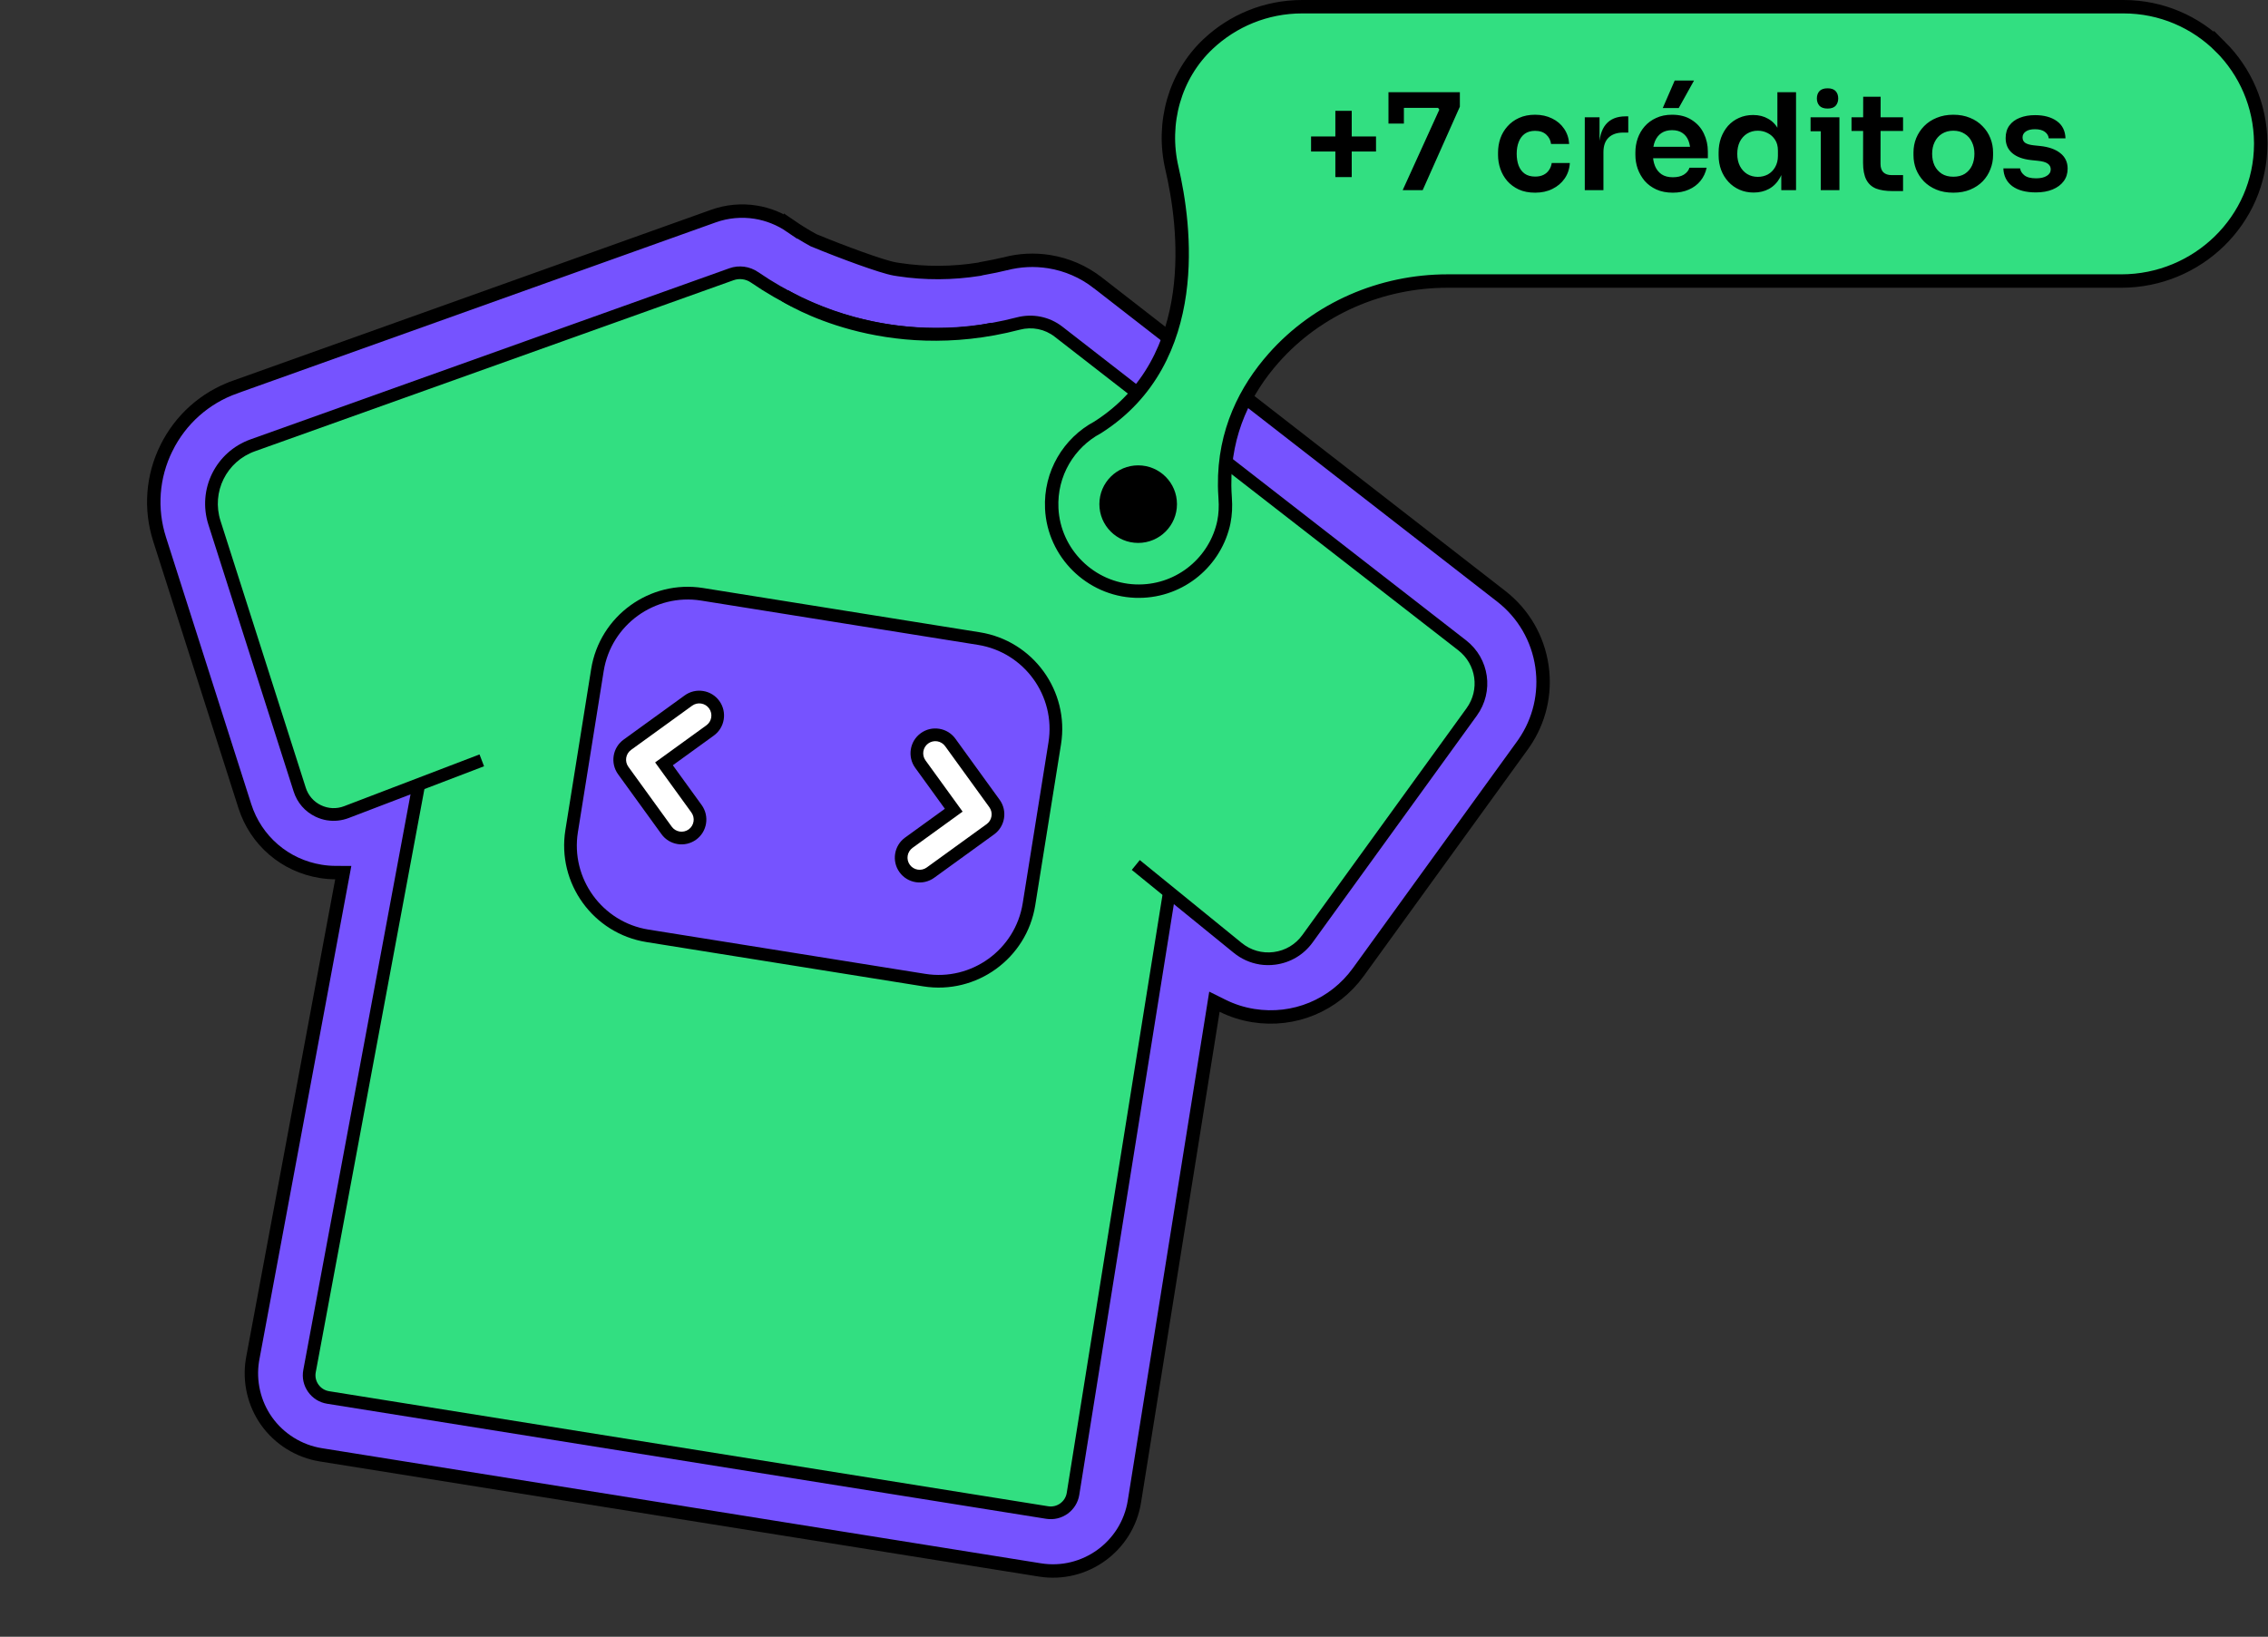
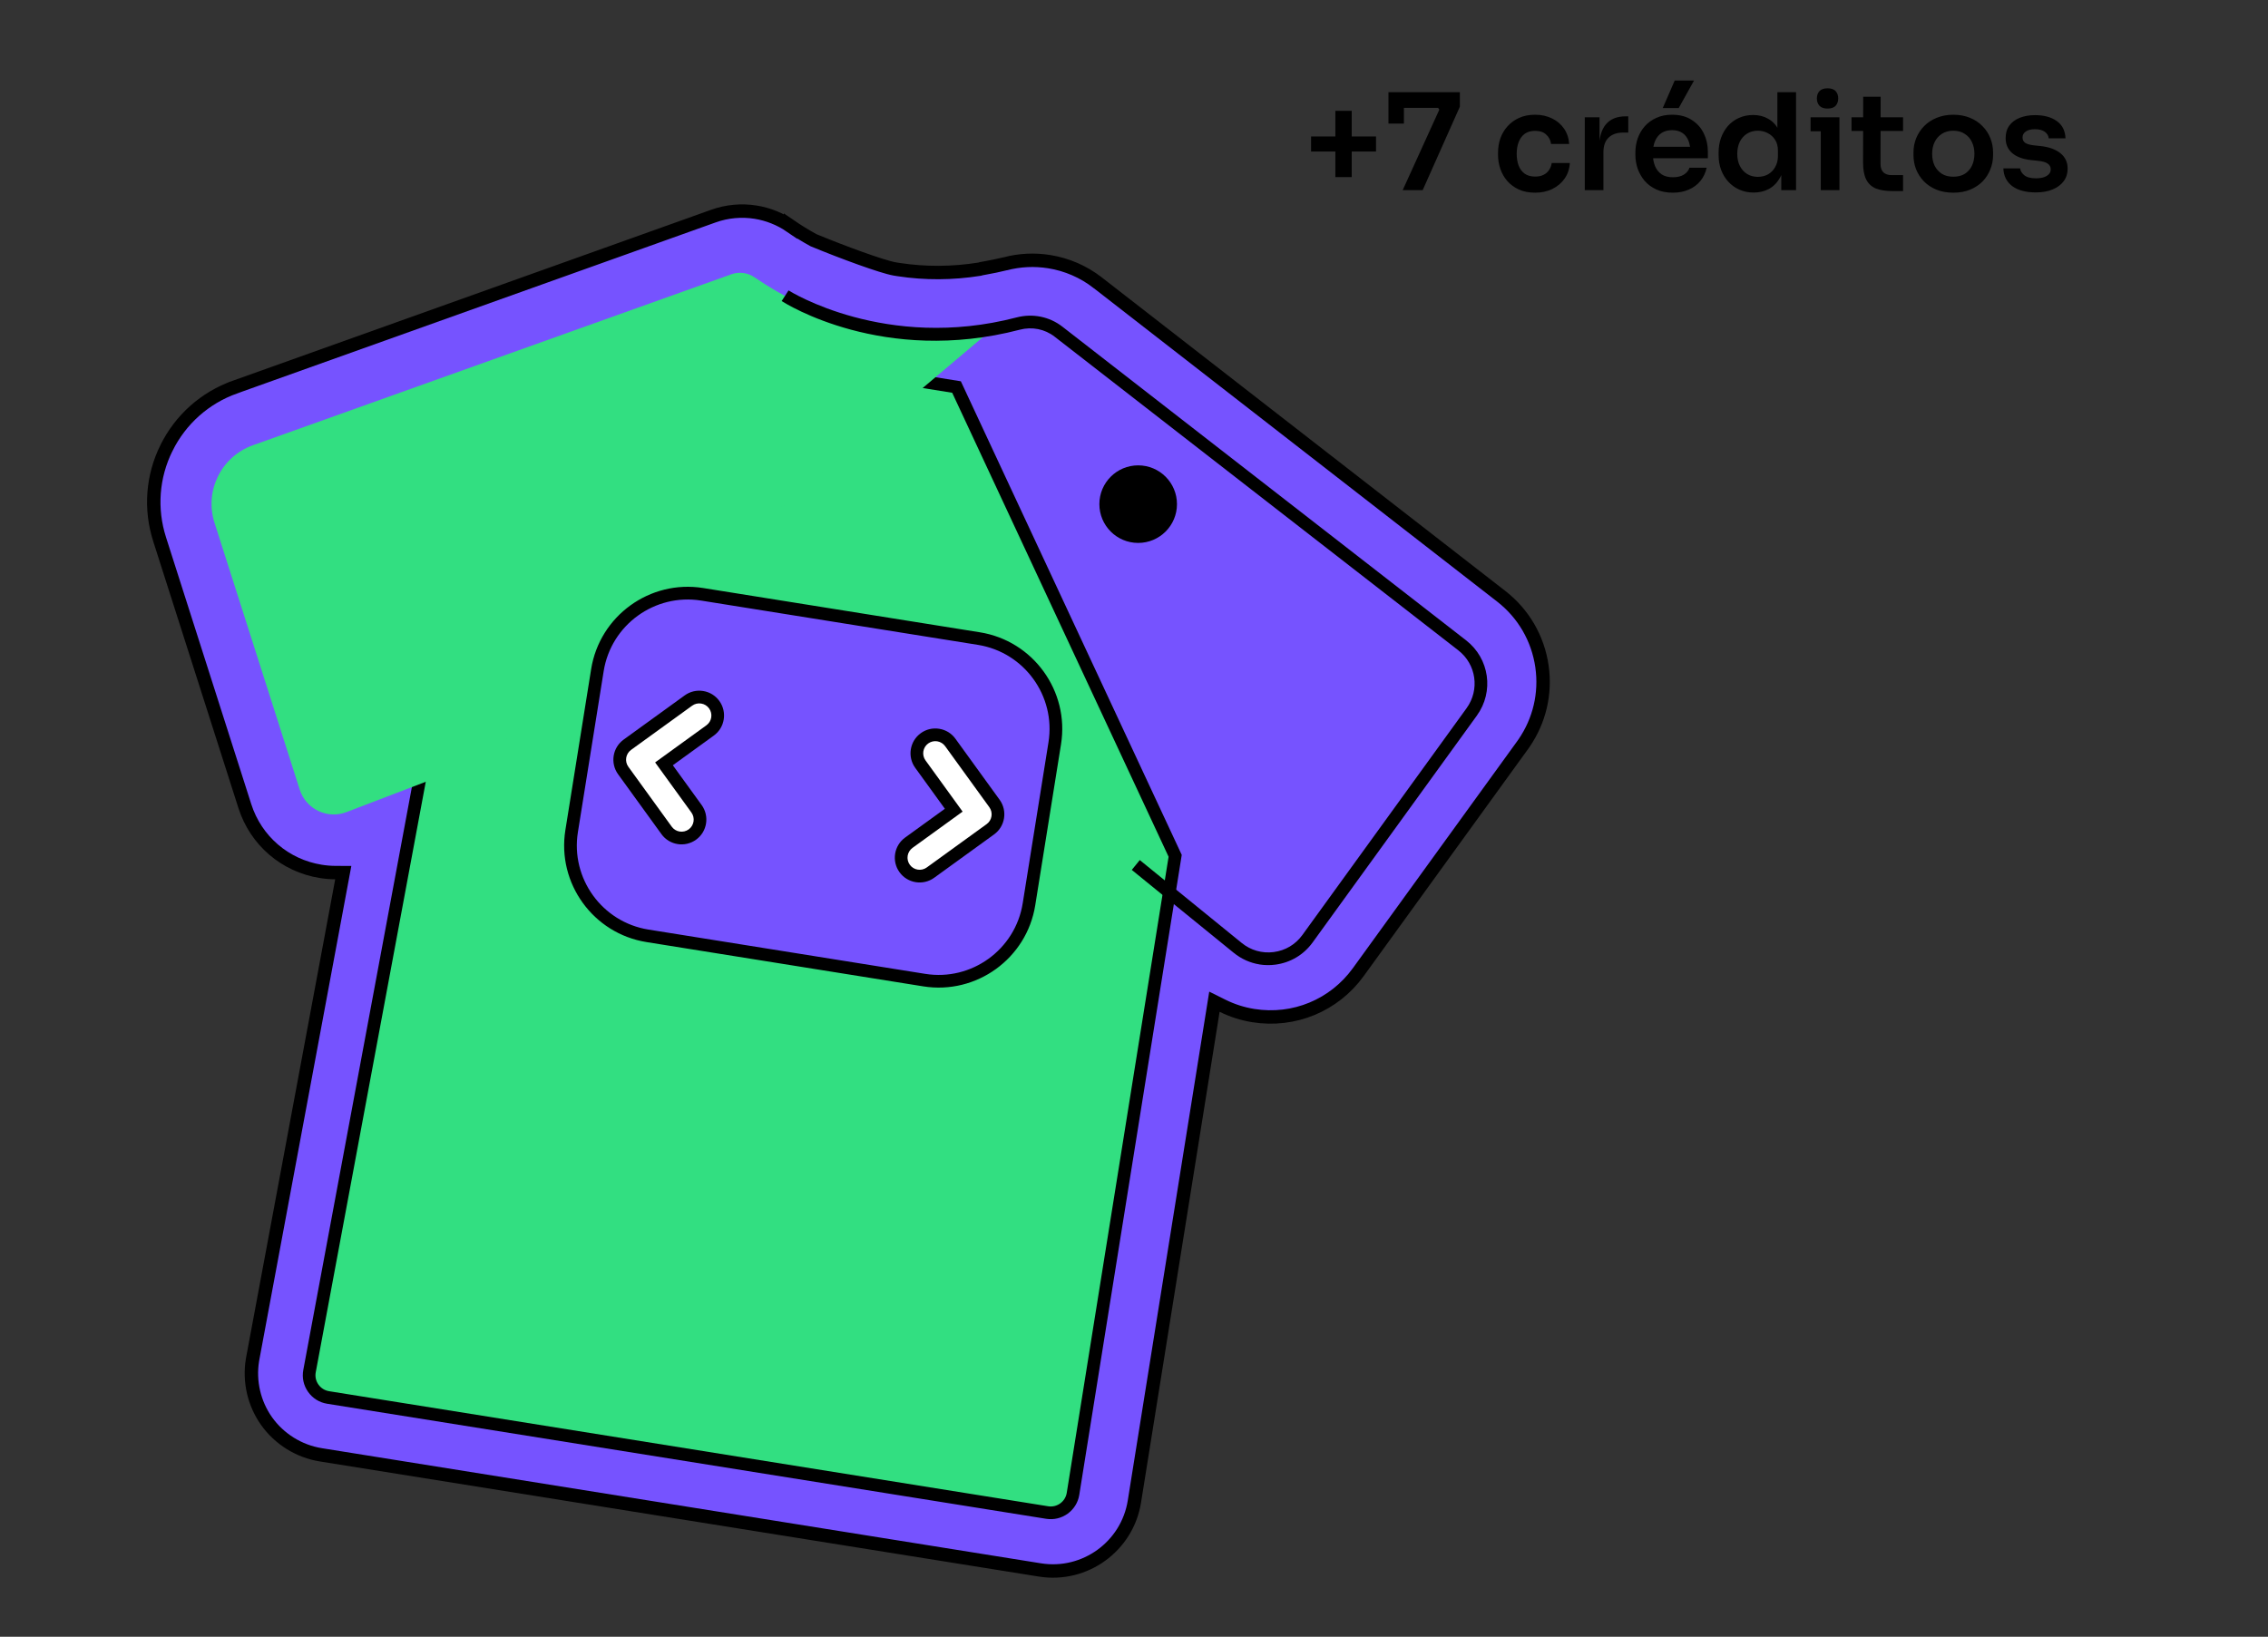
<svg xmlns="http://www.w3.org/2000/svg" width="338" height="244" viewBox="0 0 338 244" fill="none">
  <rect x="0" y="0" width="338" height="244" fill="#333333" stroke="none" />
  <path d="M112.617 31.63C114.464 31.925 116.266 32.645 117.814 33.706L117.814 33.705C118.898 34.447 120.002 35.131 121.19 35.783L121.237 35.809L121.288 35.83C123.463 36.73 126.001 37.711 128.22 38.506C130.402 39.288 132.37 39.925 133.349 40.096L133.939 40.19C137.896 40.794 141.935 40.771 145.946 40.132L145.996 40.124L146.045 40.111L146.09 40.098L146.092 40.098L146.283 40.046L146.655 39.98L146.656 39.98C147.515 39.825 149.121 39.506 149.81 39.327L149.811 39.326C151.971 38.761 154.177 38.655 156.37 39.006C158.992 39.426 161.481 40.505 163.57 42.131L163.571 42.131L200.548 70.873L223.726 88.887C227.052 91.471 229.206 95.188 229.802 99.357C230.379 103.396 229.428 107.436 227.124 110.787L226.897 111.109L202.426 144.918C198.83 149.887 192.839 152.367 186.782 151.398C185.181 151.142 183.646 150.653 182.203 149.935L180.986 149.33L169.059 223.849C167.988 230.536 161.676 235.111 154.984 234.04L47.808 216.876C44.558 216.356 41.603 214.514 39.706 211.824C37.868 209.219 37.115 205.945 37.617 202.8L37.67 202.496L50.938 131.264L51.157 130.086L49.959 130.08C49.243 130.077 48.524 130.016 47.811 129.902C42.469 129.047 38.134 125.317 36.487 120.164L23.784 80.385L23.785 80.386C22.343 75.863 22.702 71.034 24.808 66.782L24.81 66.781C26.912 62.527 30.531 59.305 34.999 57.709L34.999 57.708L106.336 32.209C108.341 31.491 110.513 31.293 112.617 31.63Z" fill="#7653FF" stroke="black" stroke-width="2" />
  <path d="M175.135 127.579L159.911 222.696C159.618 224.527 157.896 225.774 156.065 225.481L48.897 208.328C47.034 208.03 45.781 206.254 46.13 204.399L63.76 109.753L124.121 54.746L142.555 57.696L175.14 127.58L175.135 127.579Z" fill="#32DF81" />
  <path d="M155.916 226.415L48.748 209.262C47.594 209.077 46.584 208.446 45.913 207.491C45.238 206.535 44.988 205.375 45.201 204.226L62.885 109.268L63.12 109.052L123.813 53.738L143.195 56.84L176.115 127.444L160.845 222.846C160.47 225.19 158.26 226.79 155.916 226.415ZM64.626 110.236L47.056 204.571C46.934 205.217 47.078 205.868 47.457 206.402C47.836 206.937 48.398 207.29 49.047 207.394L156.215 224.547C157.527 224.757 158.767 223.859 158.977 222.547L174.155 127.719L141.906 58.55L124.415 55.75L64.625 110.241L64.626 110.236Z" fill="black" />
  <path d="M71.804 113.349L51.634 121.063C48.783 122.154 45.599 120.624 44.67 117.717L31.969 77.934C30.446 73.174 32.974 68.062 37.683 66.378L109.013 40.882C110.161 40.472 111.431 40.647 112.437 41.335C130.367 53.629 147.935 49.032 147.935 49.032" fill="#32DF81" />
-   <path d="M48.756 122.293C48.163 122.198 47.579 122.014 47.019 121.747C45.449 120.993 44.297 119.664 43.767 118.008L31.061 78.224C29.376 72.95 32.14 67.353 37.356 65.492L108.696 39.993C110.119 39.483 111.718 39.696 112.974 40.553C130.343 52.461 147.525 48.157 147.695 48.112L148.173 49.942C147.438 50.135 129.978 54.505 111.901 42.111C111.146 41.592 110.184 41.467 109.331 41.771L37.995 67.271C33.744 68.788 31.492 73.346 32.863 77.645L45.569 117.43C45.94 118.586 46.744 119.514 47.838 120.039C48.932 120.563 50.159 120.616 51.292 120.18L71.462 112.466L72.137 114.231L51.967 121.945C50.922 122.343 49.821 122.459 48.752 122.287L48.756 122.293Z" fill="black" />
-   <path d="M169.265 128.948L184.46 141.307C187.675 143.924 192.431 143.296 194.859 139.94L219.33 106.13C221.611 102.98 220.984 98.584 217.913 96.197L157.763 49.446C156.055 48.119 153.83 47.686 151.741 48.233C131.59 53.494 117.011 44.082 117.011 44.082" fill="#32DF81" />
  <path d="M187.705 143.771C186.309 143.547 184.995 142.959 183.863 142.04L168.669 129.681L169.861 128.215L185.056 140.574C186.408 141.672 188.102 142.154 189.829 141.927C191.556 141.701 193.07 140.799 194.091 139.386L218.562 105.577C220.555 102.821 220.012 99.032 217.329 96.946L157.178 50.196C155.709 49.05 153.812 48.67 151.972 49.152C131.652 54.457 117.103 45.271 116.49 44.88L117.516 43.292C117.659 43.382 132.013 52.408 151.494 47.322C153.903 46.693 156.399 47.197 158.336 48.705L218.487 95.455C221.979 98.169 222.683 103.104 220.089 106.688L195.618 140.498C194.289 142.335 192.315 143.508 190.07 143.805C189.267 143.911 188.47 143.898 187.699 143.775L187.705 143.771Z" fill="black" />
  <path d="M145.886 95.199L104.647 88.598C97.215 87.409 90.226 92.469 89.037 99.901L85.196 123.896C84.007 131.328 89.067 138.317 96.499 139.507L137.738 146.107C145.17 147.297 152.159 142.236 153.348 134.804L157.189 110.809C158.378 103.377 153.318 96.388 145.886 95.199Z" fill="#7653FF" />
  <path d="M137.588 147.041L96.345 140.44C88.412 139.171 82.987 131.684 84.258 123.746L88.099 99.746C89.369 91.814 96.855 86.389 104.793 87.659L146.036 94.26C153.969 95.53 159.394 103.017 158.124 110.954L154.282 134.954C153.013 142.887 145.526 148.312 137.588 147.041ZM104.493 89.532C97.588 88.426 91.071 93.144 89.966 100.05L86.125 124.05C85.019 130.956 89.737 137.472 96.643 138.577L137.887 145.178C144.792 146.284 151.309 141.566 152.414 134.66L156.255 110.66C157.36 103.754 152.642 97.238 145.737 96.133L104.493 89.532Z" fill="black" />
  <path d="M139.826 109.577C140.521 109.689 141.174 110.066 141.622 110.679L148.211 119.779C149.101 121.008 148.826 122.731 147.596 123.622L138.67 130.085C137.44 130.975 135.717 130.699 134.827 129.47C133.936 128.24 134.212 126.517 135.442 125.627L142.137 120.779L137.159 113.911C136.269 112.681 136.545 110.958 137.774 110.068C138.392 109.621 139.129 109.471 139.825 109.582L139.826 109.577Z" fill="white" />
  <path d="M136.468 131.509C135.535 131.36 134.653 130.855 134.057 130.027C132.861 128.375 133.232 126.059 134.884 124.862L140.815 120.568L136.395 114.463C135.199 112.811 135.57 110.495 137.222 109.299C138.023 108.719 138.999 108.487 139.975 108.643C140.951 108.8 141.805 109.324 142.386 110.126L148.975 119.226C150.171 120.878 149.8 123.194 148.148 124.39L139.222 130.853C138.398 131.449 137.402 131.659 136.468 131.509ZM139.676 110.511C139.2 110.435 138.722 110.55 138.332 110.832C137.524 111.417 137.344 112.547 137.928 113.354L143.458 120.991L135.994 126.395C135.187 126.98 135.006 128.11 135.59 128.917C136.175 129.724 137.305 129.905 138.112 129.32L147.038 122.857C147.845 122.273 148.026 121.143 147.442 120.336L140.853 111.236C140.571 110.846 140.152 110.587 139.676 110.511Z" fill="black" />
  <path d="M104.643 103.946C103.947 103.835 103.209 103.989 102.592 104.432L93.493 111.021C92.263 111.911 91.987 113.634 92.877 114.863L99.341 123.79C100.231 125.02 101.954 125.295 103.183 124.405C104.413 123.515 104.689 121.792 103.799 120.562L98.951 113.867L105.824 108.895C107.053 108.005 107.329 106.282 106.439 105.052C105.992 104.435 105.338 104.062 104.642 103.951L104.643 103.946Z" fill="white" />
  <path d="M100.987 125.83C100.053 125.681 99.171 125.176 98.576 124.348L92.113 115.421C90.917 113.769 91.287 111.453 92.939 110.257L102.039 103.668C102.841 103.088 103.816 102.856 104.792 103.012C105.768 103.168 106.623 103.693 107.203 104.495C108.399 106.147 108.029 108.463 106.377 109.659L100.272 114.079L104.567 120.01C105.763 121.662 105.392 123.978 103.74 125.174C102.912 125.77 101.921 125.98 100.987 125.83ZM104.493 104.88C104.017 104.804 103.539 104.919 103.149 105.201L94.049 111.79C93.242 112.374 93.061 113.504 93.646 114.311L100.109 123.238C100.693 124.045 101.823 124.226 102.635 123.642C103.442 123.058 103.623 121.928 103.039 121.121L97.634 113.657L105.272 108.127C106.079 107.542 106.259 106.412 105.675 105.605C105.393 105.215 104.974 104.957 104.498 104.881L104.493 104.88Z" fill="black" />
-   <path d="M194.062 1H316.47C322.117 1 327.226 3.288 330.929 6.988V6.987C334.592 10.65 336.868 15.694 336.914 21.273V21.516C336.879 32.814 327.486 41.895 316.149 41.895H215.734C205.879 41.896 196.368 45.966 189.82 53.367C185.681 58.043 182.411 64.32 182.508 72.393L182.528 73.18C182.541 73.542 182.562 73.908 182.589 74.276V74.277C182.678 75.482 182.626 76.681 182.393 77.834L182.282 78.325C180.826 84.115 175.48 88.361 169.187 88.12C162.519 87.864 157.06 82.462 156.741 75.799C156.491 70.584 159.312 66.005 163.561 63.724L163.594 63.706L163.626 63.685C171.517 58.65 174.758 51.041 175.783 43.714C176.805 36.408 175.64 29.308 174.656 25.099C173.082 18.364 175.055 11.245 180.063 6.541C183.722 3.104 188.646 1 194.062 1Z" fill="#32DF81" stroke="black" stroke-width="2" />
  <path d="M169.621 80.937C172.815 80.937 175.404 78.348 175.404 75.155C175.404 71.961 172.815 69.373 169.621 69.373C166.428 69.373 163.839 71.961 163.839 75.155C163.839 78.348 166.428 80.937 169.621 80.937Z" fill="black" />
  <path d="M199.008 26.404V16.524H201.448V26.404H199.008ZM195.388 22.584V20.344H205.068V22.584H195.388ZM209.043 28.344L214.503 16.344L214.323 16.084H206.923V13.744H217.563V15.904L212.023 28.344H209.043ZM206.923 18.424V13.744H209.223V18.424H206.923ZM228.793 28.724C227.846 28.724 227.026 28.564 226.333 28.244C225.653 27.924 225.08 27.498 224.613 26.964C224.16 26.431 223.82 25.831 223.593 25.164C223.366 24.498 223.253 23.818 223.253 23.124V22.744C223.253 22.011 223.366 21.311 223.593 20.644C223.833 19.964 224.186 19.364 224.653 18.844C225.12 18.311 225.693 17.891 226.373 17.584C227.066 17.264 227.866 17.104 228.773 17.104C229.72 17.104 230.566 17.291 231.313 17.664C232.06 18.024 232.653 18.531 233.093 19.184C233.546 19.838 233.8 20.598 233.853 21.464H231.153C231.086 20.904 230.846 20.438 230.433 20.064C230.033 19.691 229.48 19.504 228.773 19.504C228.16 19.504 227.646 19.651 227.233 19.944C226.833 20.238 226.533 20.644 226.333 21.164C226.133 21.671 226.033 22.258 226.033 22.924C226.033 23.564 226.126 24.144 226.313 24.664C226.513 25.184 226.813 25.591 227.213 25.884C227.626 26.178 228.153 26.324 228.793 26.324C229.273 26.324 229.686 26.238 230.033 26.064C230.38 25.891 230.653 25.651 230.853 25.344C231.066 25.038 231.2 24.691 231.253 24.304H233.953C233.9 25.184 233.64 25.958 233.173 26.624C232.72 27.278 232.113 27.791 231.353 28.164C230.606 28.538 229.753 28.724 228.793 28.724ZM236.18 28.344V17.484H238.38V22.084H238.32C238.32 20.524 238.653 19.344 239.32 18.544C239.987 17.744 240.967 17.344 242.26 17.344H242.66V19.764H241.9C240.967 19.764 240.24 20.018 239.72 20.524C239.213 21.018 238.96 21.738 238.96 22.684V28.344H236.18ZM249.302 28.724C248.368 28.724 247.548 28.564 246.842 28.244C246.148 27.924 245.568 27.498 245.102 26.964C244.648 26.418 244.302 25.811 244.062 25.144C243.835 24.478 243.722 23.798 243.722 23.104V22.724C243.722 22.004 243.835 21.311 244.062 20.644C244.302 19.964 244.648 19.364 245.102 18.844C245.568 18.311 246.142 17.891 246.822 17.584C247.502 17.264 248.288 17.104 249.182 17.104C250.355 17.104 251.335 17.364 252.122 17.884C252.922 18.391 253.522 19.064 253.922 19.904C254.322 20.731 254.522 21.624 254.522 22.584V23.584H244.902V21.884H252.782L251.922 22.724C251.922 22.031 251.822 21.438 251.622 20.944C251.422 20.451 251.115 20.071 250.702 19.804C250.302 19.538 249.795 19.404 249.182 19.404C248.568 19.404 248.048 19.544 247.622 19.824C247.195 20.104 246.868 20.511 246.642 21.044C246.428 21.564 246.322 22.191 246.322 22.924C246.322 23.604 246.428 24.211 246.642 24.744C246.855 25.264 247.182 25.678 247.622 25.984C248.062 26.278 248.622 26.424 249.302 26.424C249.982 26.424 250.535 26.291 250.962 26.024C251.388 25.744 251.662 25.404 251.782 25.004H254.342C254.182 25.751 253.875 26.404 253.422 26.964C252.968 27.524 252.388 27.958 251.682 28.264C250.988 28.571 250.195 28.724 249.302 28.724ZM247.802 16.104L249.582 12.004H252.462L250.182 16.104H247.802ZM261.344 28.704C260.584 28.704 259.884 28.564 259.244 28.284C258.604 28.004 258.051 27.611 257.584 27.104C257.117 26.598 256.757 26.011 256.504 25.344C256.251 24.664 256.124 23.931 256.124 23.144V22.724C256.124 21.951 256.244 21.224 256.484 20.544C256.737 19.864 257.084 19.271 257.524 18.764C257.977 18.258 258.517 17.864 259.144 17.584C259.784 17.291 260.491 17.144 261.264 17.144C262.117 17.144 262.864 17.331 263.504 17.704C264.157 18.064 264.677 18.611 265.064 19.344C265.451 20.078 265.664 20.998 265.704 22.104L264.884 21.144V13.744H267.664V28.344H265.464V23.724H265.944C265.904 24.831 265.677 25.758 265.264 26.504C264.851 27.238 264.304 27.791 263.624 28.164C262.957 28.524 262.197 28.704 261.344 28.704ZM261.964 26.364C262.511 26.364 263.011 26.244 263.464 26.004C263.917 25.751 264.277 25.391 264.544 24.924C264.824 24.444 264.964 23.884 264.964 23.244V22.444C264.964 21.804 264.824 21.271 264.544 20.844C264.264 20.404 263.897 20.071 263.444 19.844C262.991 19.604 262.497 19.484 261.964 19.484C261.364 19.484 260.831 19.631 260.364 19.924C259.911 20.204 259.551 20.604 259.284 21.124C259.031 21.644 258.904 22.251 258.904 22.944C258.904 23.638 259.037 24.244 259.304 24.764C259.571 25.271 259.931 25.664 260.384 25.944C260.851 26.224 261.377 26.364 261.964 26.364ZM271.349 28.344V17.484H274.129V28.344H271.349ZM269.829 19.564V17.484H274.129V19.564H269.829ZM272.369 16.184C271.822 16.184 271.415 16.044 271.149 15.764C270.895 15.471 270.769 15.111 270.769 14.684C270.769 14.231 270.895 13.864 271.149 13.584C271.415 13.304 271.822 13.164 272.369 13.164C272.915 13.164 273.315 13.304 273.569 13.584C273.822 13.864 273.949 14.231 273.949 14.684C273.949 15.111 273.822 15.471 273.569 15.764C273.315 16.044 272.915 16.184 272.369 16.184ZM282.052 28.484C281.052 28.484 280.226 28.358 279.572 28.104C278.932 27.838 278.452 27.398 278.132 26.784C277.812 26.158 277.652 25.318 277.652 24.264L277.672 14.424H280.272L280.252 24.444C280.252 24.978 280.392 25.391 280.672 25.684C280.966 25.964 281.379 26.104 281.912 26.104H283.612V28.484H282.052ZM275.932 19.524V17.484H283.612V19.524H275.932ZM291.107 28.724C290.147 28.724 289.3 28.571 288.567 28.264C287.834 27.958 287.214 27.544 286.707 27.024C286.2 26.491 285.814 25.891 285.547 25.224C285.294 24.558 285.167 23.864 285.167 23.144V22.724C285.167 21.978 285.3 21.271 285.567 20.604C285.847 19.924 286.24 19.324 286.747 18.804C287.267 18.271 287.894 17.858 288.627 17.564C289.36 17.258 290.187 17.104 291.107 17.104C292.027 17.104 292.854 17.258 293.587 17.564C294.32 17.858 294.94 18.271 295.447 18.804C295.967 19.324 296.36 19.924 296.627 20.604C296.894 21.271 297.027 21.978 297.027 22.724V23.144C297.027 23.864 296.894 24.558 296.627 25.224C296.374 25.891 295.994 26.491 295.487 27.024C294.98 27.544 294.36 27.958 293.627 28.264C292.894 28.571 292.054 28.724 291.107 28.724ZM291.107 26.344C291.787 26.344 292.36 26.198 292.827 25.904C293.294 25.598 293.647 25.191 293.887 24.684C294.127 24.164 294.247 23.578 294.247 22.924C294.247 22.258 294.12 21.671 293.867 21.164C293.627 20.644 293.267 20.238 292.787 19.944C292.32 19.638 291.76 19.484 291.107 19.484C290.454 19.484 289.887 19.638 289.407 19.944C288.94 20.238 288.58 20.644 288.327 21.164C288.074 21.671 287.947 22.258 287.947 22.924C287.947 23.578 288.067 24.164 288.307 24.684C288.56 25.191 288.92 25.598 289.387 25.904C289.854 26.198 290.427 26.344 291.107 26.344ZM303.401 28.684C301.908 28.684 300.735 28.371 299.881 27.744C299.041 27.104 298.601 26.224 298.561 25.104H301.061C301.101 25.478 301.308 25.818 301.681 26.124C302.055 26.431 302.641 26.584 303.441 26.584C304.108 26.584 304.635 26.464 305.021 26.224C305.421 25.984 305.621 25.658 305.621 25.244C305.621 24.884 305.468 24.598 305.161 24.384C304.868 24.171 304.361 24.031 303.641 23.964L302.681 23.864C301.468 23.731 300.535 23.384 299.881 22.824C299.228 22.264 298.901 21.518 298.901 20.584C298.901 19.838 299.088 19.211 299.461 18.704C299.835 18.198 300.348 17.818 301.001 17.564C301.668 17.298 302.428 17.164 303.281 17.164C304.615 17.164 305.695 17.458 306.521 18.044C307.348 18.631 307.781 19.491 307.821 20.624H305.321C305.295 20.251 305.108 19.931 304.761 19.664C304.415 19.398 303.915 19.264 303.261 19.264C302.675 19.264 302.221 19.378 301.901 19.604C301.581 19.831 301.421 20.124 301.421 20.484C301.421 20.831 301.548 21.098 301.801 21.284C302.068 21.471 302.495 21.598 303.081 21.664L304.041 21.764C305.321 21.898 306.321 22.251 307.041 22.824C307.775 23.398 308.141 24.171 308.141 25.144C308.141 25.864 307.941 26.491 307.541 27.024C307.155 27.544 306.608 27.951 305.901 28.244C305.195 28.538 304.361 28.684 303.401 28.684Z" fill="black" />
</svg>